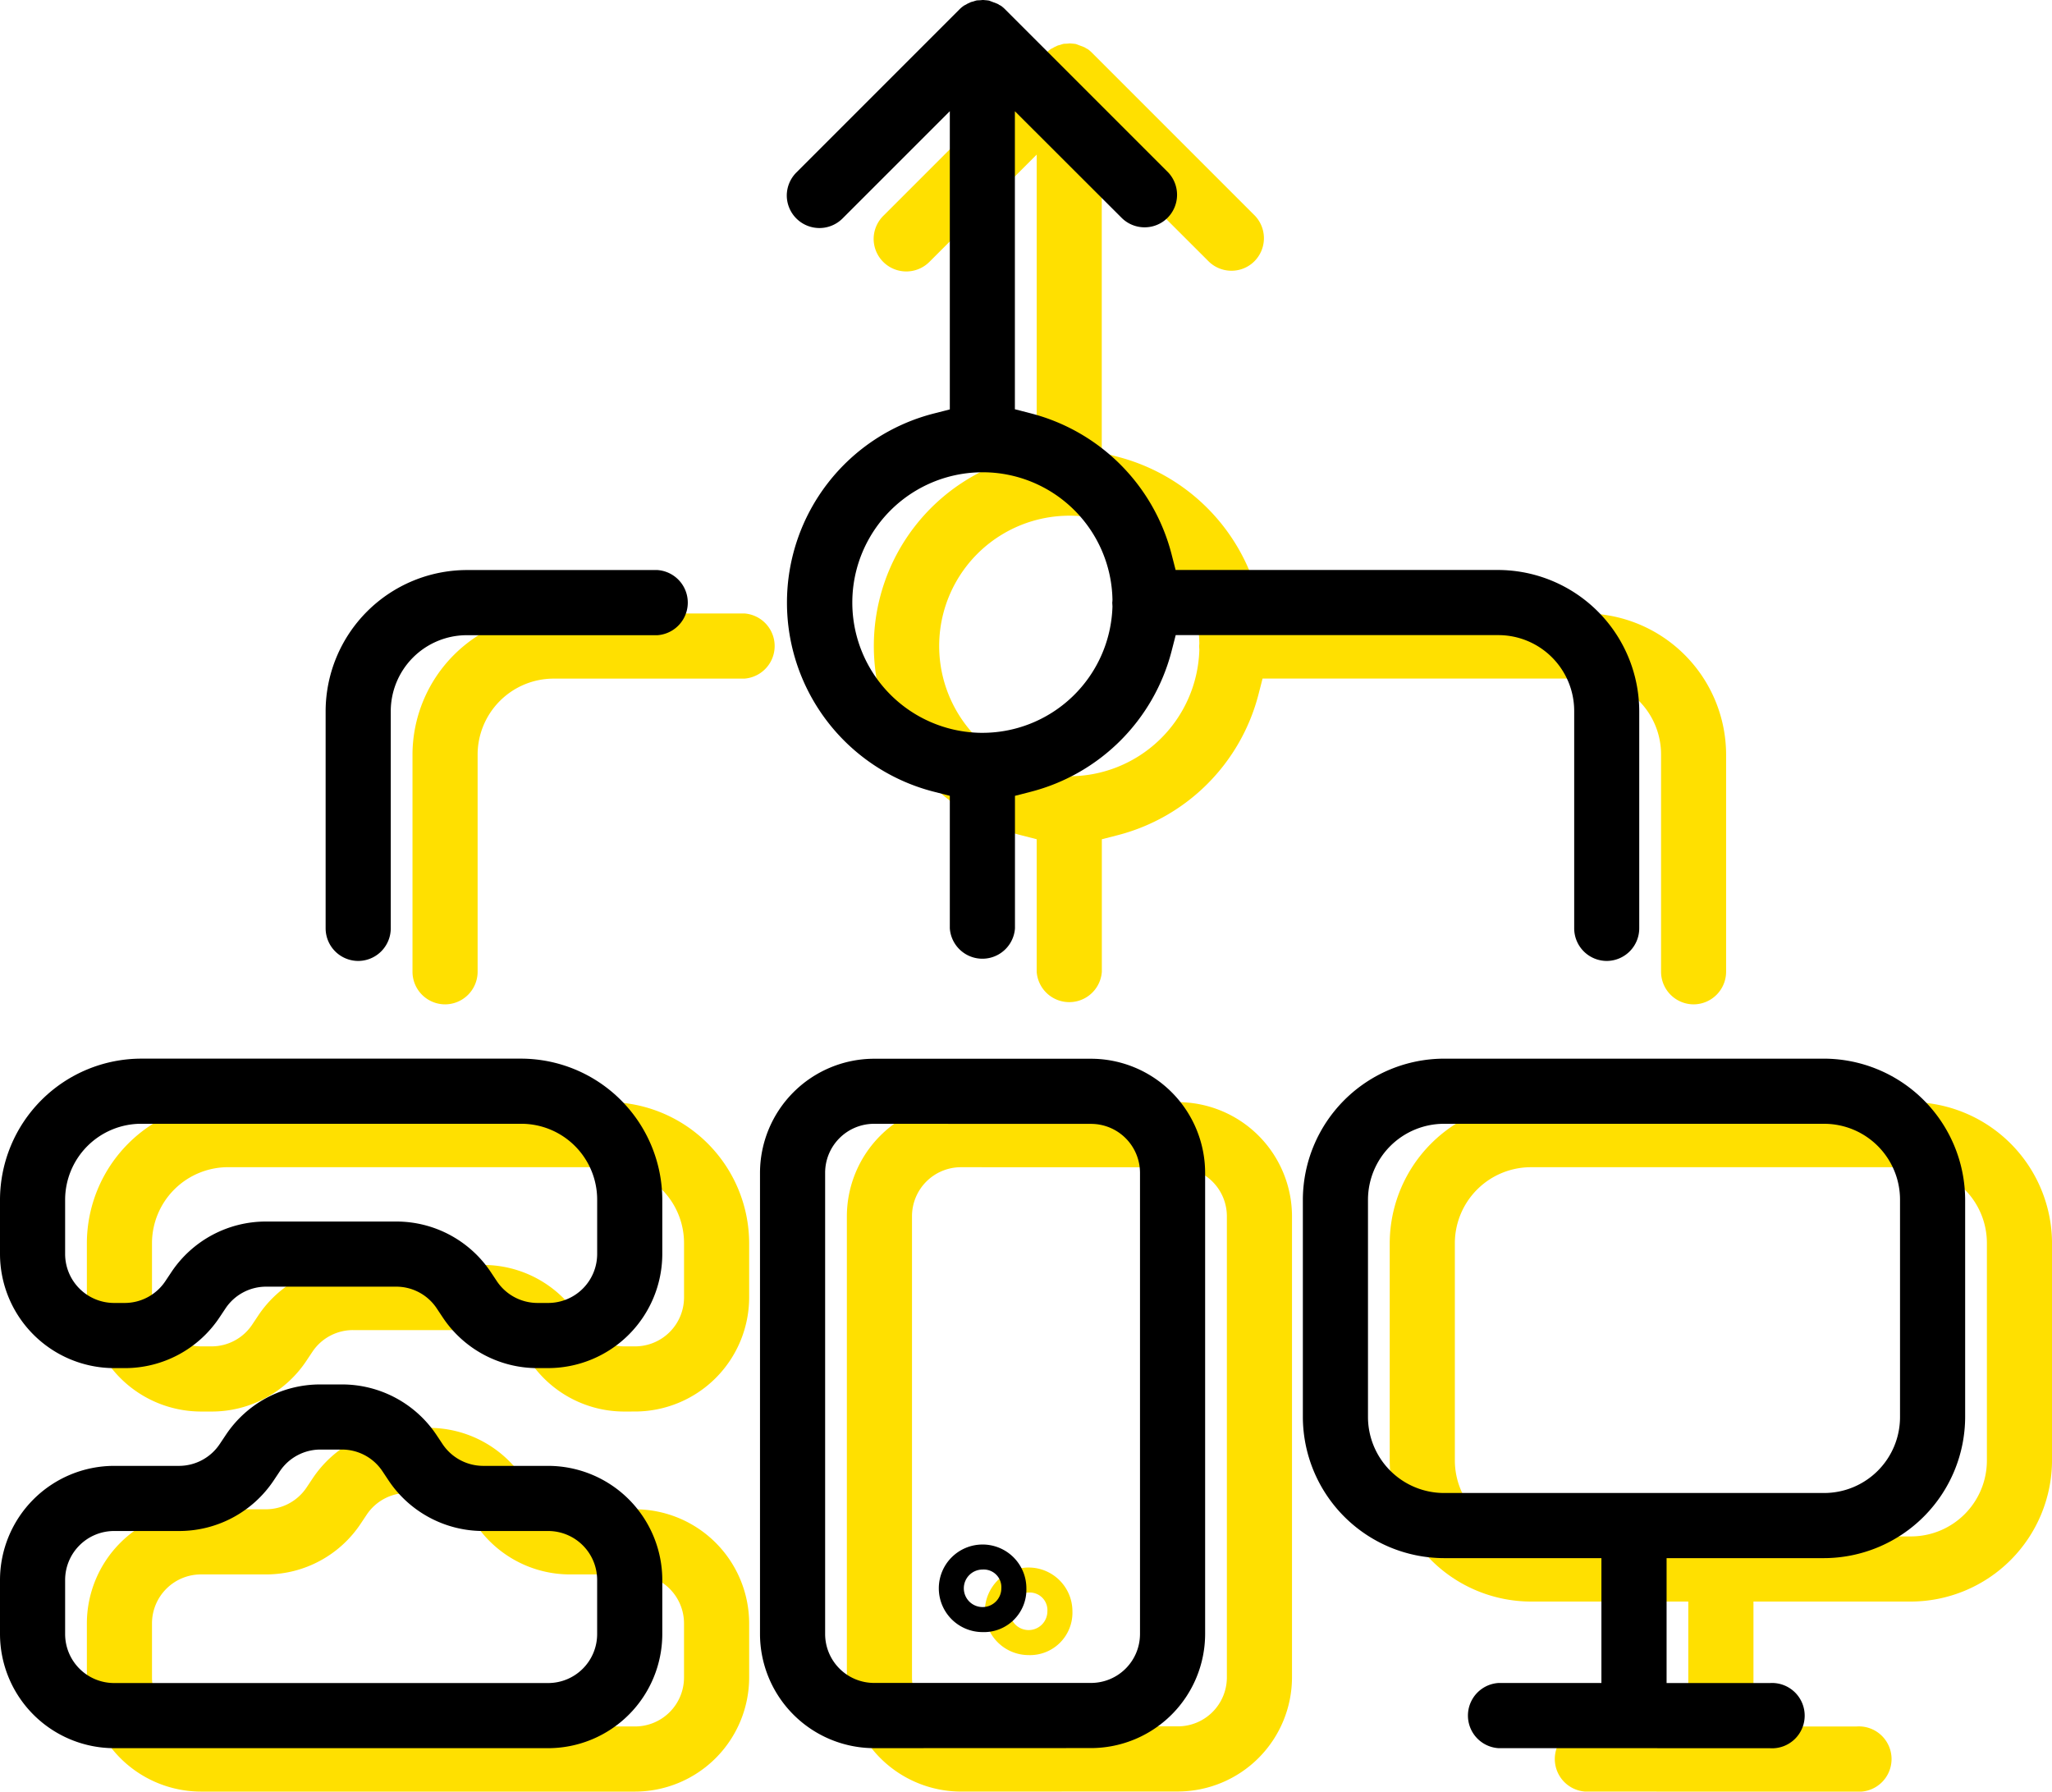
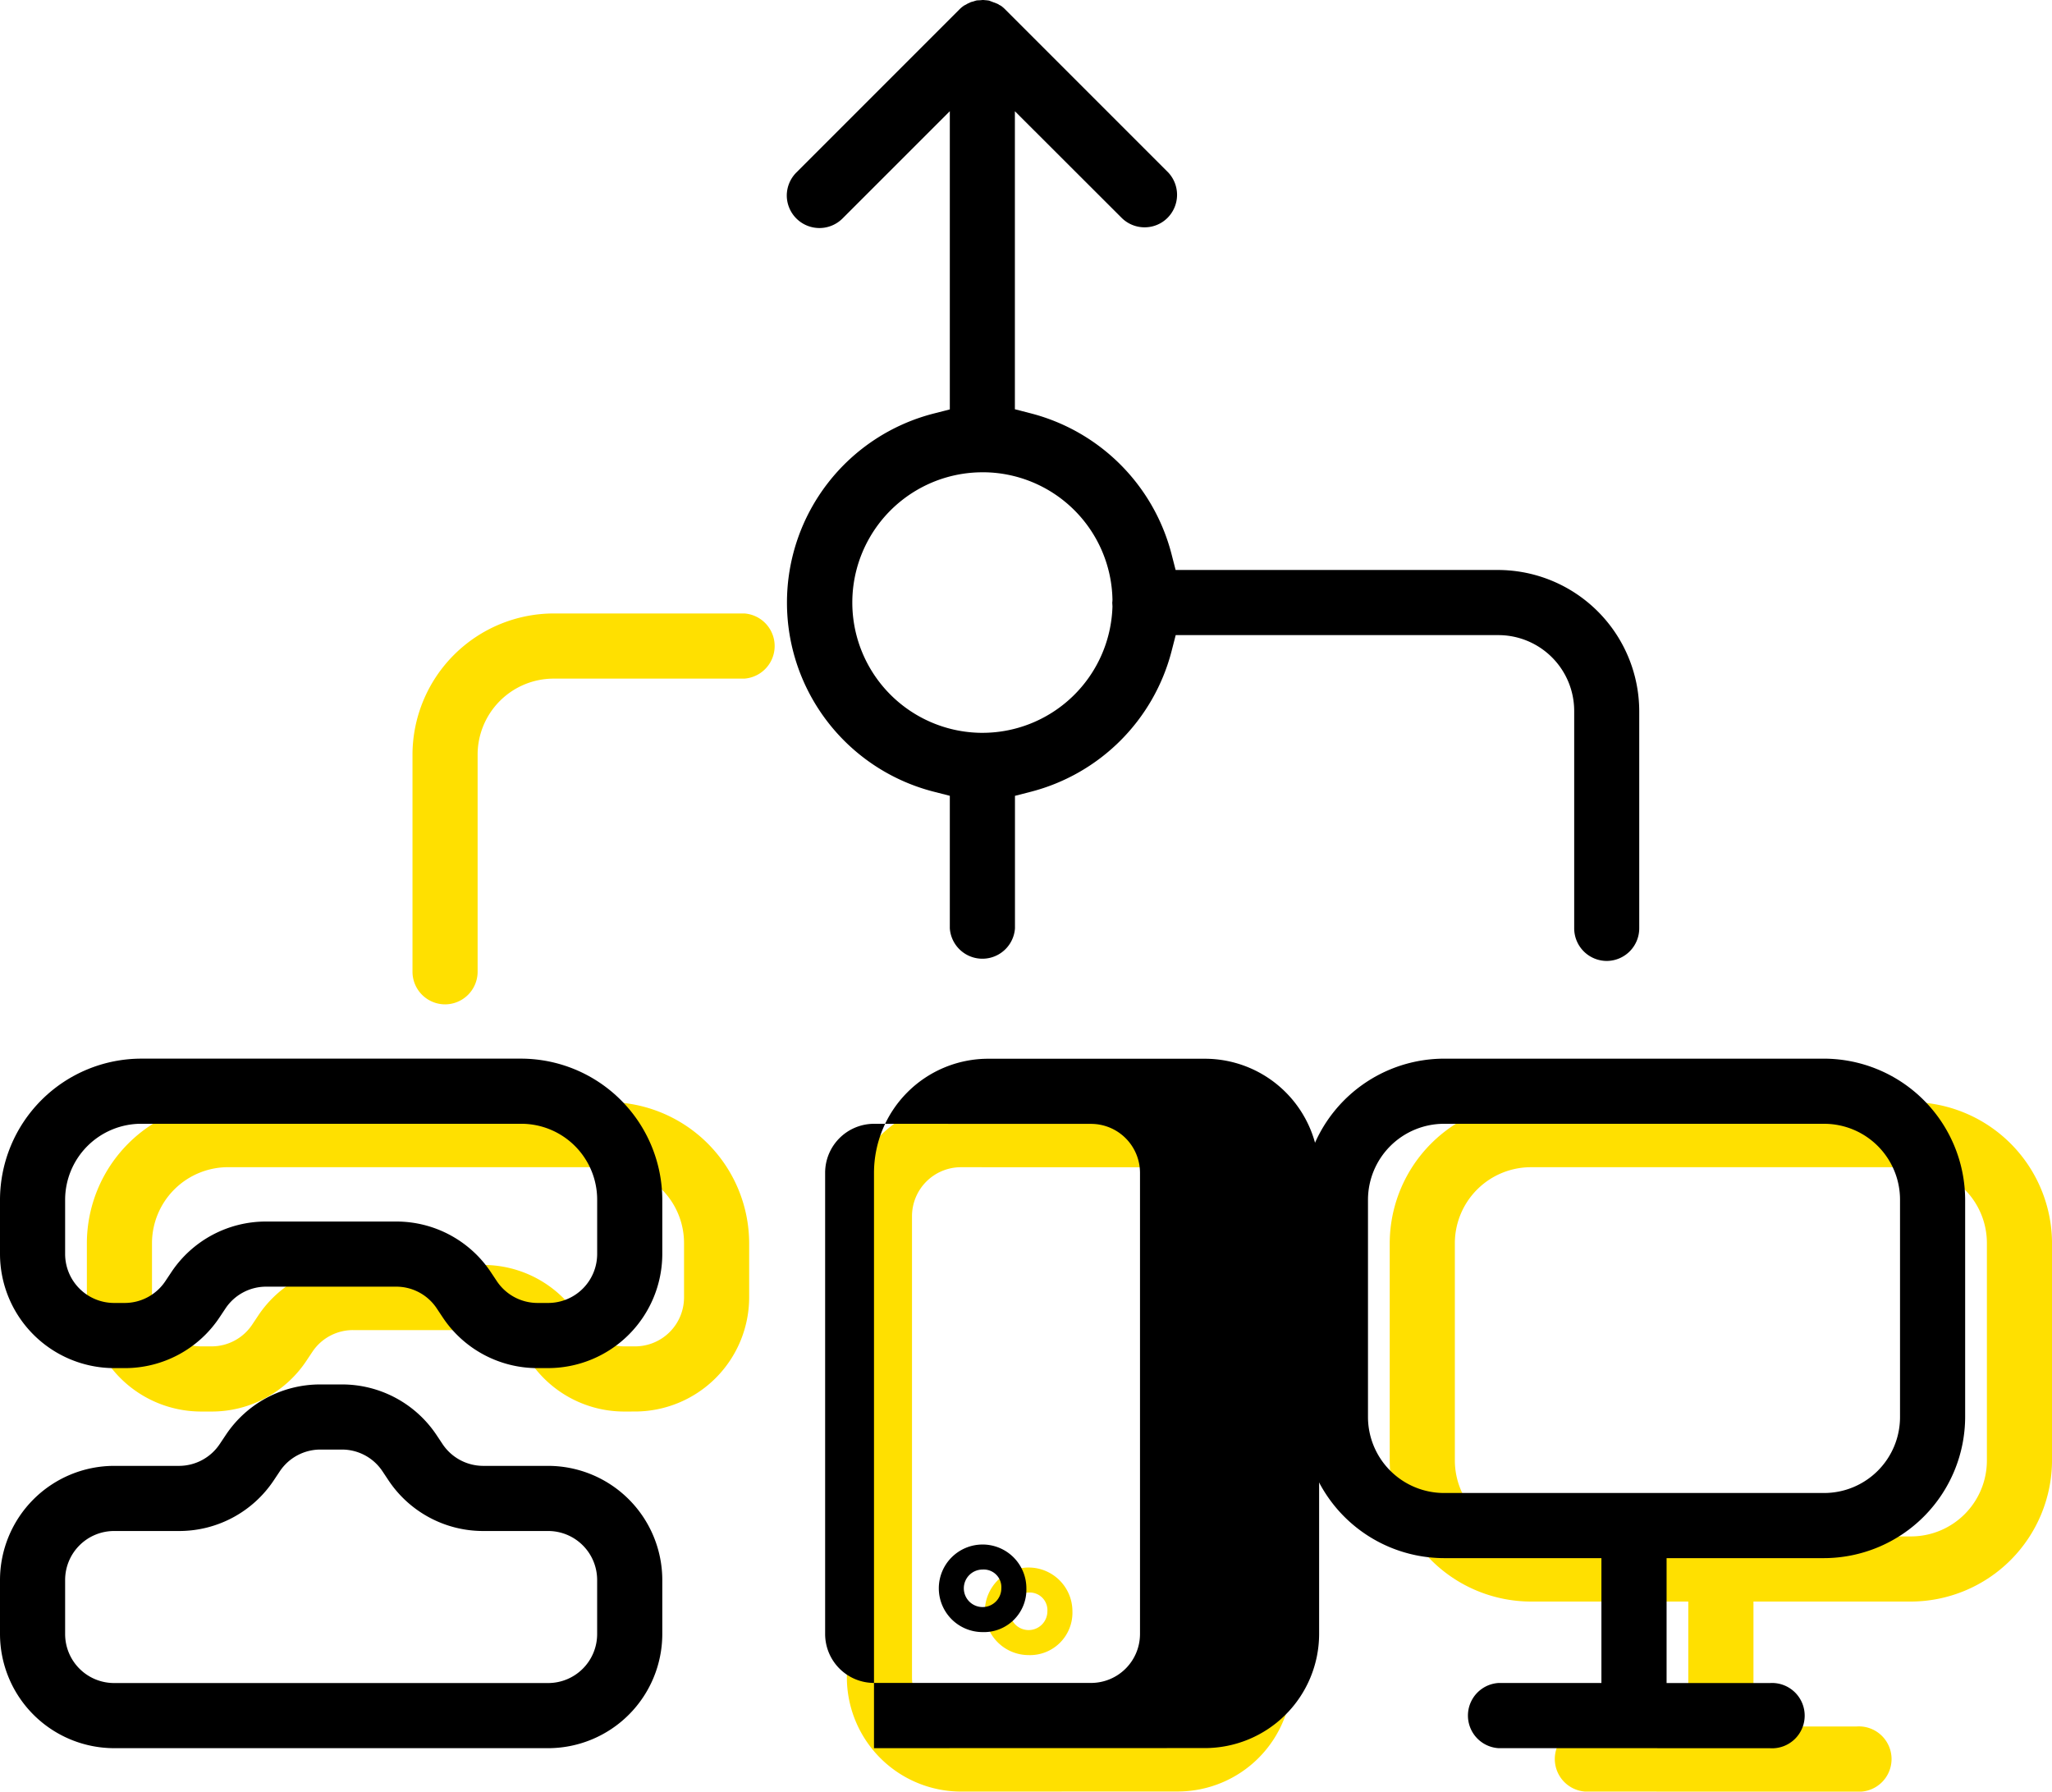
<svg xmlns="http://www.w3.org/2000/svg" width="100.537" height="87.77" viewBox="0 0 100.537 87.77">
  <defs>
    <style>.a{fill:#ffe000;}</style>
  </defs>
  <g transform="translate(-561.981 -2769.365)">
    <g transform="translate(566.237 2771.492)">
      <path class="a" d="M1021.551,692.389a5.6,5.6,0,0,1-5.585-5.586V664.2a5.6,5.6,0,0,1,5.586-5.585h10.638a5.6,5.6,0,0,1,5.585,5.586V686.8a5.6,5.6,0,0,1-5.586,5.585Zm0-30.587a2.4,2.4,0,0,0-2.394,2.394V686.8a2.4,2.4,0,0,0,2.394,2.394h10.639a2.4,2.4,0,0,0,2.394-2.394V664.2a2.4,2.4,0,0,0-2.394-2.394Z" transform="translate(-978.73 -606.748)" />
      <path class="a" d="M1026.345,685.273a2.145,2.145,0,1,1,2.146-2.145A2.078,2.078,0,0,1,1026.345,685.273Zm0-3.064a.919.919,0,1,0,.919.919A.864.864,0,0,0,1026.345,682.209Z" transform="translate(-980.204 -606.318)" />
      <path class="a" d="M1050.541,692.389a1.6,1.6,0,0,1,0-3.192h5.053V683.08h-7.713a6.933,6.933,0,0,1-6.915-6.916V665.526a6.932,6.932,0,0,1,6.917-6.915H1066.5a6.932,6.932,0,0,1,6.915,6.916v10.638a6.933,6.933,0,0,1-6.916,6.915h-7.712V689.2h5.053a1.6,1.6,0,1,1,0,3.192Zm-2.66-30.587a3.728,3.728,0,0,0-3.724,3.724v10.639a3.728,3.728,0,0,0,3.724,3.724H1066.5a3.72,3.72,0,0,0,3.724-3.724V665.526a3.718,3.718,0,0,0-3.724-3.724Z" transform="translate(-977.133 -606.748)" />
      <path class="a" d="M1007.293,673.771a5.566,5.566,0,0,1-4.639-2.49l-.29-.436a2.381,2.381,0,0,0-1.99-1.064h-6.367a2.391,2.391,0,0,0-1.99,1.062l-.292.438a5.565,5.565,0,0,1-4.638,2.49h-.536a5.6,5.6,0,0,1-5.585-5.587v-2.659a6.932,6.932,0,0,1,6.916-6.915H1006.5a6.932,6.932,0,0,1,6.915,6.916v2.659a5.6,5.6,0,0,1-5.586,5.585Zm-6.919-7.181a5.562,5.562,0,0,1,4.645,2.486l.292.439a2.4,2.4,0,0,0,1.995,1.064h.524a2.4,2.4,0,0,0,2.394-2.394v-2.66a3.718,3.718,0,0,0-3.724-3.724H987.881a3.728,3.728,0,0,0-3.724,3.724v2.66a2.4,2.4,0,0,0,2.394,2.394h.523a2.392,2.392,0,0,0,1.99-1.063l.292-.438a5.567,5.567,0,0,1,4.638-2.488Z" transform="translate(-980.966 -606.748)" />
-       <path class="a" d="M986.551,691.431a5.6,5.6,0,0,1-5.585-5.586v-2.659a5.6,5.6,0,0,1,5.586-5.585h3.182a2.4,2.4,0,0,0,1.992-1.061l.294-.44a5.551,5.551,0,0,1,4.634-2.488h1.06a5.562,5.562,0,0,1,4.645,2.486l.292.439a2.4,2.4,0,0,0,1.995,1.064h3.184a5.6,5.6,0,0,1,5.585,5.586v2.659a5.6,5.6,0,0,1-5.586,5.585Zm0-10.639a2.4,2.4,0,0,0-2.394,2.394v2.66a2.4,2.4,0,0,0,2.394,2.394h21.278a2.4,2.4,0,0,0,2.394-2.394v-2.66a2.4,2.4,0,0,0-2.394-2.394h-3.184a5.571,5.571,0,0,1-4.65-2.49l-.29-.436a2.381,2.381,0,0,0-1.99-1.064h-1.048a2.391,2.391,0,0,0-1.99,1.062l-.292.438a5.565,5.565,0,0,1-4.637,2.49Z" transform="translate(-980.966 -605.789)" />
      <path class="a" d="M997.562,655.261a1.6,1.6,0,0,1-1.6-1.6V643.026a6.932,6.932,0,0,1,6.916-6.915h9.341a1.6,1.6,0,0,1,0,3.192h-9.342a3.728,3.728,0,0,0-3.724,3.724v10.639A1.6,1.6,0,0,1,997.562,655.261Z" transform="translate(-980.008 -608.185)" />
-       <path class="a" d="M1057.378,656.938a1.6,1.6,0,0,1-1.6-1.6V644.7a3.717,3.717,0,0,0-3.724-3.724h-15.8l-.206.8a9.6,9.6,0,0,1-6.869,6.868l-.8.206v6.492a1.6,1.6,0,0,1-3.192,0v-6.494l-.8-.205a9.561,9.561,0,0,1,0-18.519l.8-.205V615.309l-5.262,5.261a1.6,1.6,0,0,1-2.726-1.131,1.605,1.605,0,0,1,.469-1.126l7.979-7.979a1.461,1.461,0,0,1,.25-.207l.091-.045a.79.79,0,0,1,.088-.051l.145-.067.133-.035a1.148,1.148,0,0,1,.161-.048c-.005,0,0,0,0,0l.168-.008.125-.013.12.011a1.8,1.8,0,0,1,.185.022l.387.147.034.02,0-.006.038.015,0,.014.119.061a1.67,1.67,0,0,1,.215.185l7.979,7.979a1.6,1.6,0,0,1-.029,2.224,1.582,1.582,0,0,1-1.127.466h0a1.591,1.591,0,0,1-1.11-.45l-5.244-5.237v14.6l.8.206a9.6,9.6,0,0,1,6.869,6.868l.206.8h15.8a6.932,6.932,0,0,1,6.915,6.916v10.638A1.6,1.6,0,0,1,1057.378,656.938ZM1026.679,633a6.382,6.382,0,0,0,0,12.762h0a6.377,6.377,0,0,0,6.477-6.194l-.011-.183a1.368,1.368,0,0,0,.011-.148,6.361,6.361,0,0,0-6.377-6.239h-.1Z" transform="translate(-978.651 -609.862)" />
    </g>
    <g transform="translate(561.981 2769.365)">
-       <path d="M1021.551,692.389a5.6,5.6,0,0,1-5.585-5.586V664.2a5.6,5.6,0,0,1,5.586-5.585h10.638a5.6,5.6,0,0,1,5.585,5.586V686.8a5.6,5.6,0,0,1-5.586,5.585Zm0-30.587a2.4,2.4,0,0,0-2.394,2.394V686.8a2.4,2.4,0,0,0,2.394,2.394h10.639a2.4,2.4,0,0,0,2.394-2.394V664.2a2.4,2.4,0,0,0-2.394-2.394Z" transform="translate(-978.73 -606.748)" />
+       <path d="M1021.551,692.389V664.2a5.6,5.6,0,0,1,5.586-5.585h10.638a5.6,5.6,0,0,1,5.585,5.586V686.8a5.6,5.6,0,0,1-5.586,5.585Zm0-30.587a2.4,2.4,0,0,0-2.394,2.394V686.8a2.4,2.4,0,0,0,2.394,2.394h10.639a2.4,2.4,0,0,0,2.394-2.394V664.2a2.4,2.4,0,0,0-2.394-2.394Z" transform="translate(-978.73 -606.748)" />
      <path d="M1026.345,685.273a2.145,2.145,0,1,1,2.146-2.145A2.078,2.078,0,0,1,1026.345,685.273Zm0-3.064a.919.919,0,1,0,.919.919A.864.864,0,0,0,1026.345,682.209Z" transform="translate(-978.204 -605.318)" />
      <path d="M1050.541,692.389a1.6,1.6,0,0,1,0-3.192h5.053V683.08h-7.713a6.933,6.933,0,0,1-6.915-6.916V665.526a6.932,6.932,0,0,1,6.917-6.915H1066.5a6.932,6.932,0,0,1,6.915,6.916v10.638a6.933,6.933,0,0,1-6.916,6.915h-7.712V689.2h5.053a1.6,1.6,0,1,1,0,3.192Zm-2.66-30.587a3.728,3.728,0,0,0-3.724,3.724v10.639a3.728,3.728,0,0,0,3.724,3.724H1066.5a3.72,3.72,0,0,0,3.724-3.724V665.526a3.718,3.718,0,0,0-3.724-3.724Z" transform="translate(-977.133 -606.748)" />
      <path d="M1007.293,673.771a5.566,5.566,0,0,1-4.639-2.49l-.29-.436a2.381,2.381,0,0,0-1.99-1.064h-6.367a2.391,2.391,0,0,0-1.99,1.062l-.292.438a5.565,5.565,0,0,1-4.638,2.49h-.536a5.6,5.6,0,0,1-5.585-5.587v-2.659a6.932,6.932,0,0,1,6.916-6.915H1006.5a6.932,6.932,0,0,1,6.915,6.916v2.659a5.6,5.6,0,0,1-5.586,5.585Zm-6.919-7.181a5.562,5.562,0,0,1,4.645,2.486l.292.439a2.4,2.4,0,0,0,1.995,1.064h.524a2.4,2.4,0,0,0,2.394-2.394v-2.66a3.718,3.718,0,0,0-3.724-3.724H987.881a3.728,3.728,0,0,0-3.724,3.724v2.66a2.4,2.4,0,0,0,2.394,2.394h.523a2.392,2.392,0,0,0,1.99-1.063l.292-.438a5.567,5.567,0,0,1,4.638-2.488Z" transform="translate(-980.966 -606.748)" />
      <path d="M986.551,691.431a5.6,5.6,0,0,1-5.585-5.586v-2.659a5.6,5.6,0,0,1,5.586-5.585h3.182a2.4,2.4,0,0,0,1.992-1.061l.294-.44a5.551,5.551,0,0,1,4.634-2.488h1.06a5.562,5.562,0,0,1,4.645,2.486l.292.439a2.4,2.4,0,0,0,1.995,1.064h3.184a5.6,5.6,0,0,1,5.585,5.586v2.659a5.6,5.6,0,0,1-5.586,5.585Zm0-10.639a2.4,2.4,0,0,0-2.394,2.394v2.66a2.4,2.4,0,0,0,2.394,2.394h21.278a2.4,2.4,0,0,0,2.394-2.394v-2.66a2.4,2.4,0,0,0-2.394-2.394h-3.184a5.571,5.571,0,0,1-4.65-2.49l-.29-.436a2.381,2.381,0,0,0-1.99-1.064h-1.048a2.391,2.391,0,0,0-1.99,1.062l-.292.438a5.565,5.565,0,0,1-4.637,2.49Z" transform="translate(-980.966 -605.789)" />
-       <path d="M997.562,655.261a1.6,1.6,0,0,1-1.6-1.6V643.026a6.932,6.932,0,0,1,6.916-6.915h9.341a1.6,1.6,0,0,1,0,3.192h-9.342a3.728,3.728,0,0,0-3.724,3.724v10.639A1.6,1.6,0,0,1,997.562,655.261Z" transform="translate(-980.008 -608.185)" />
      <path d="M1057.378,656.938a1.6,1.6,0,0,1-1.6-1.6V644.7a3.717,3.717,0,0,0-3.724-3.724h-15.8l-.206.8a9.6,9.6,0,0,1-6.869,6.868l-.8.206v6.492a1.6,1.6,0,0,1-3.192,0v-6.494l-.8-.205a9.561,9.561,0,0,1,0-18.519l.8-.205V615.309l-5.262,5.261a1.6,1.6,0,0,1-2.726-1.131,1.605,1.605,0,0,1,.469-1.126l7.979-7.979a1.461,1.461,0,0,1,.25-.207l.091-.045a.79.79,0,0,1,.088-.051l.145-.067.133-.035a1.148,1.148,0,0,1,.161-.048c-.005,0,0,0,0,0l.168-.008.125-.013.12.011a1.8,1.8,0,0,1,.185.022l.387.147.034.02,0-.006.038.015,0,.014.119.061a1.67,1.67,0,0,1,.215.185l7.979,7.979a1.6,1.6,0,0,1-.029,2.224,1.582,1.582,0,0,1-1.127.466h0a1.591,1.591,0,0,1-1.11-.45l-5.244-5.237v14.6l.8.206a9.6,9.6,0,0,1,6.869,6.868l.206.8h15.8a6.932,6.932,0,0,1,6.915,6.916v10.638A1.6,1.6,0,0,1,1057.378,656.938ZM1026.679,633a6.382,6.382,0,0,0,0,12.762h0a6.377,6.377,0,0,0,6.477-6.194l-.011-.183a1.368,1.368,0,0,0,.011-.148,6.361,6.361,0,0,0-6.377-6.239h-.1Z" transform="translate(-978.651 -609.862)" />
    </g>
  </g>
</svg>